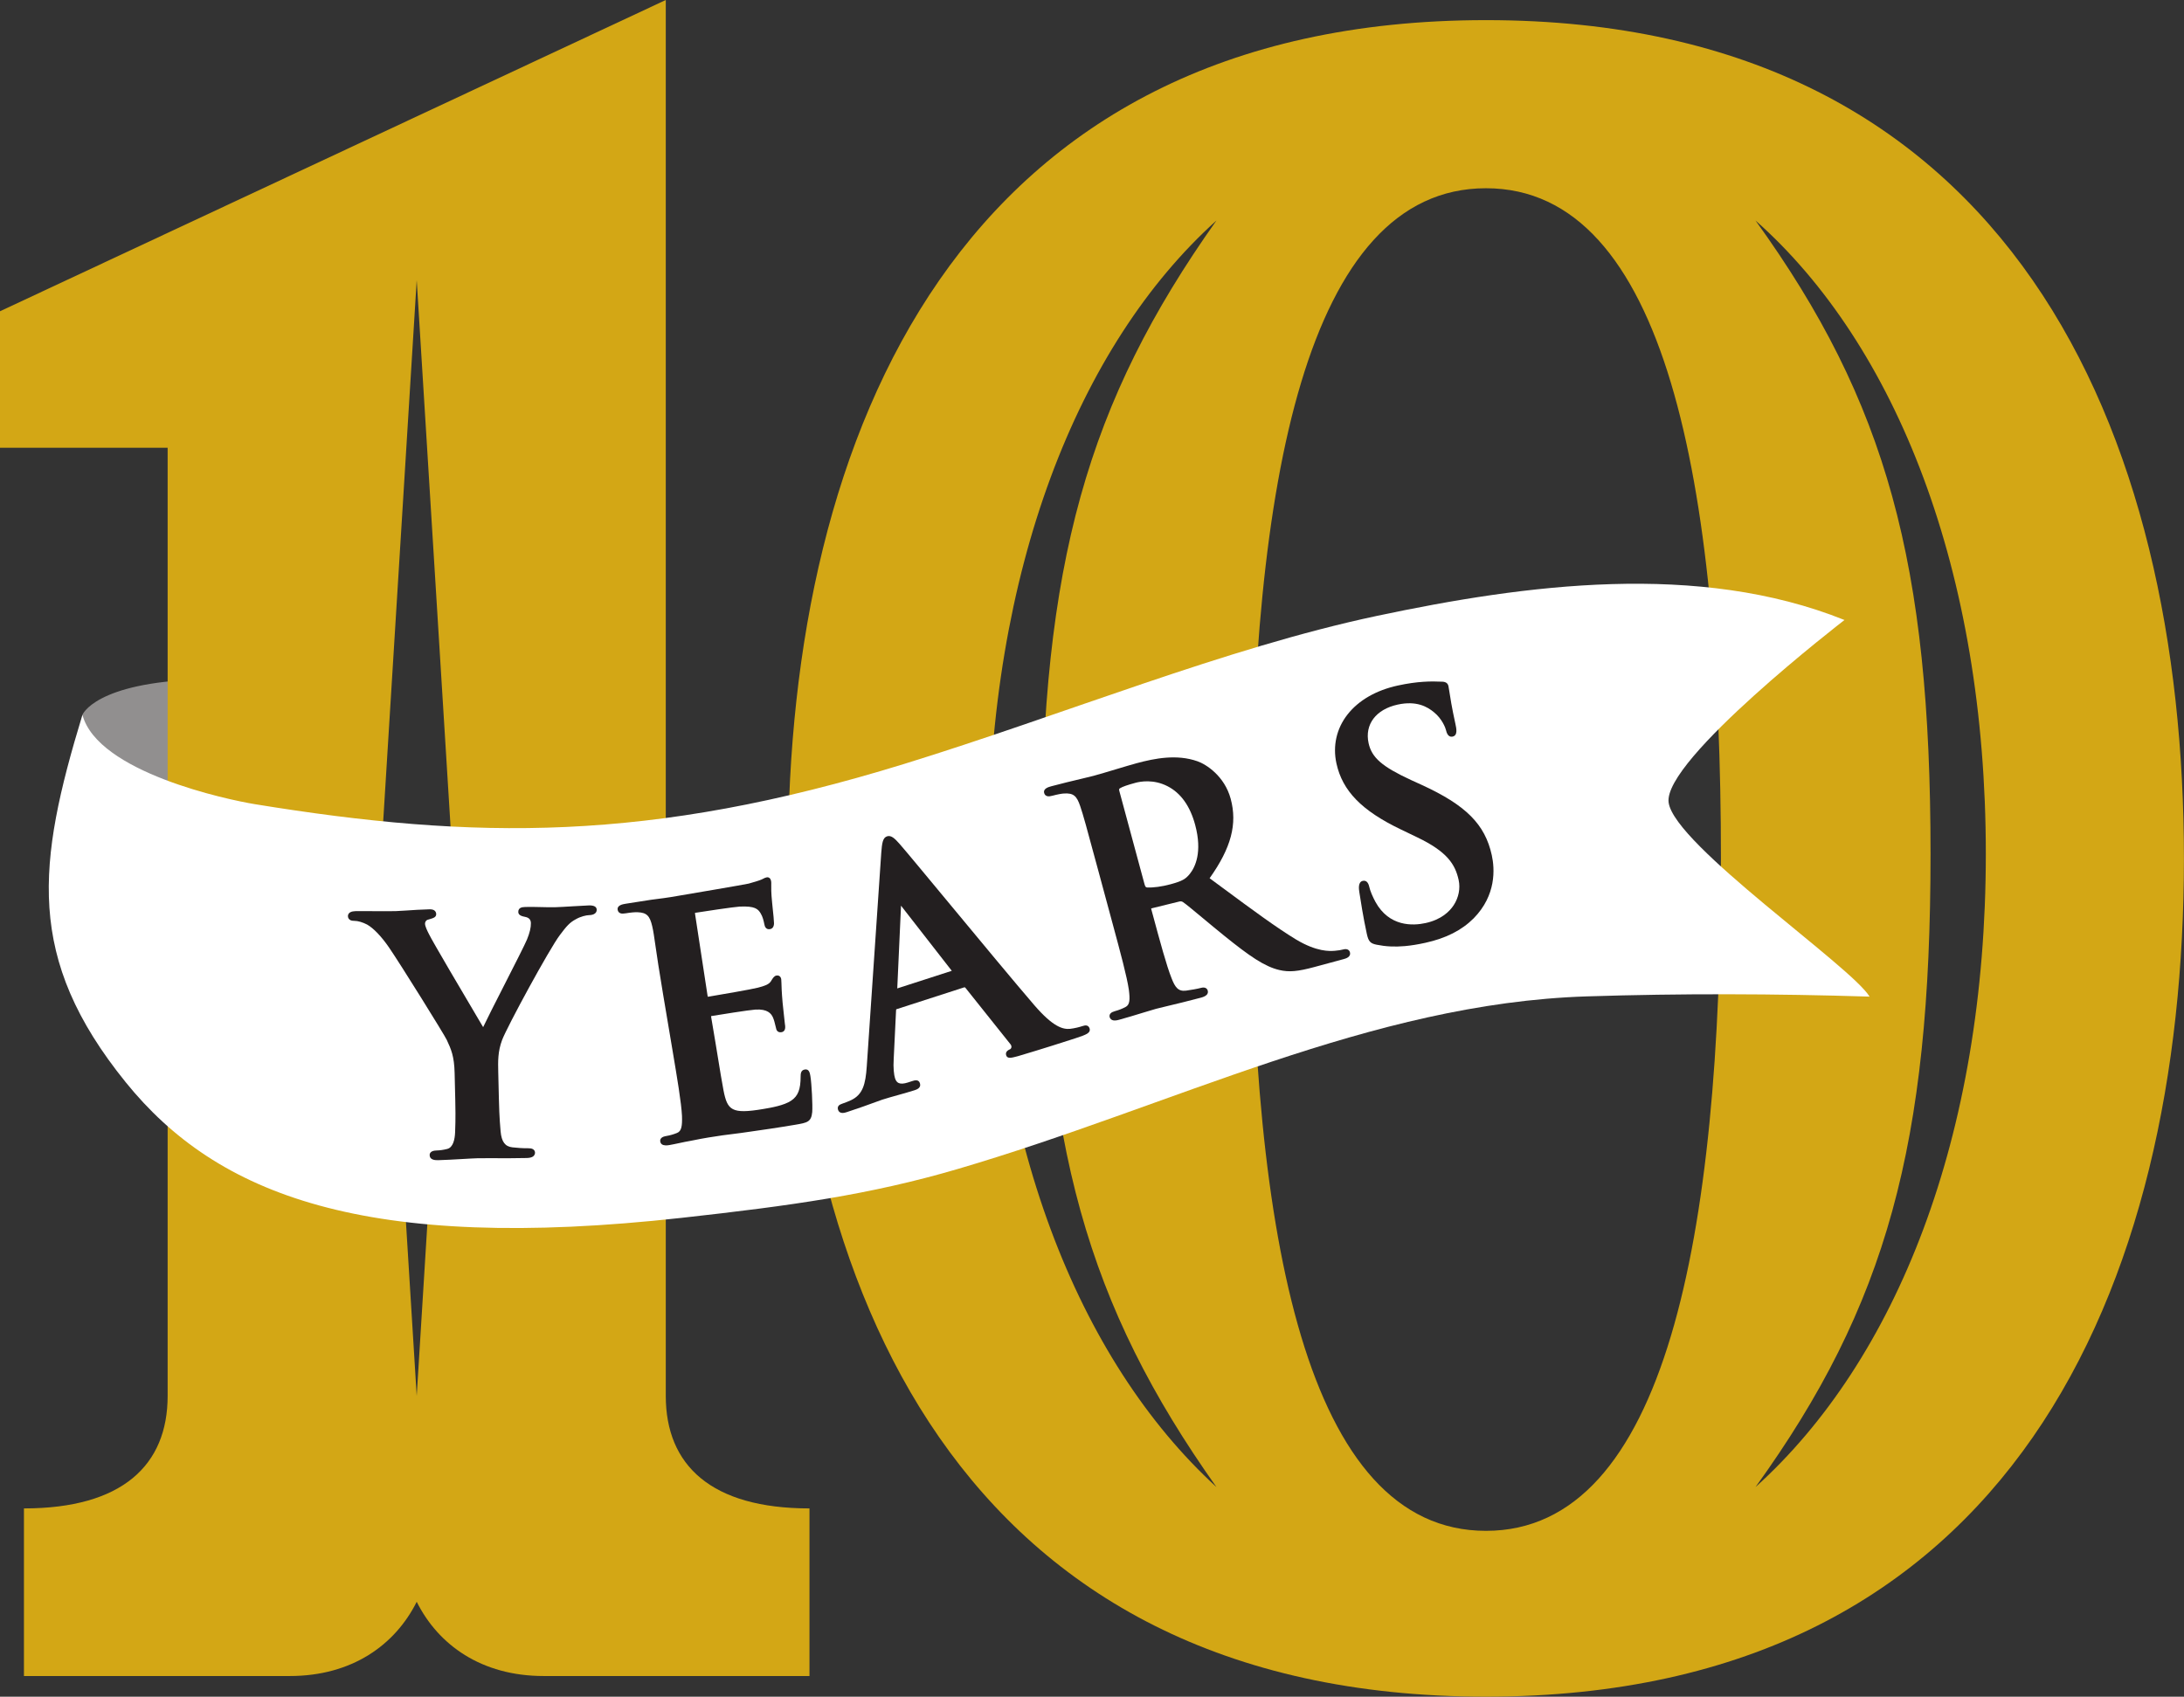
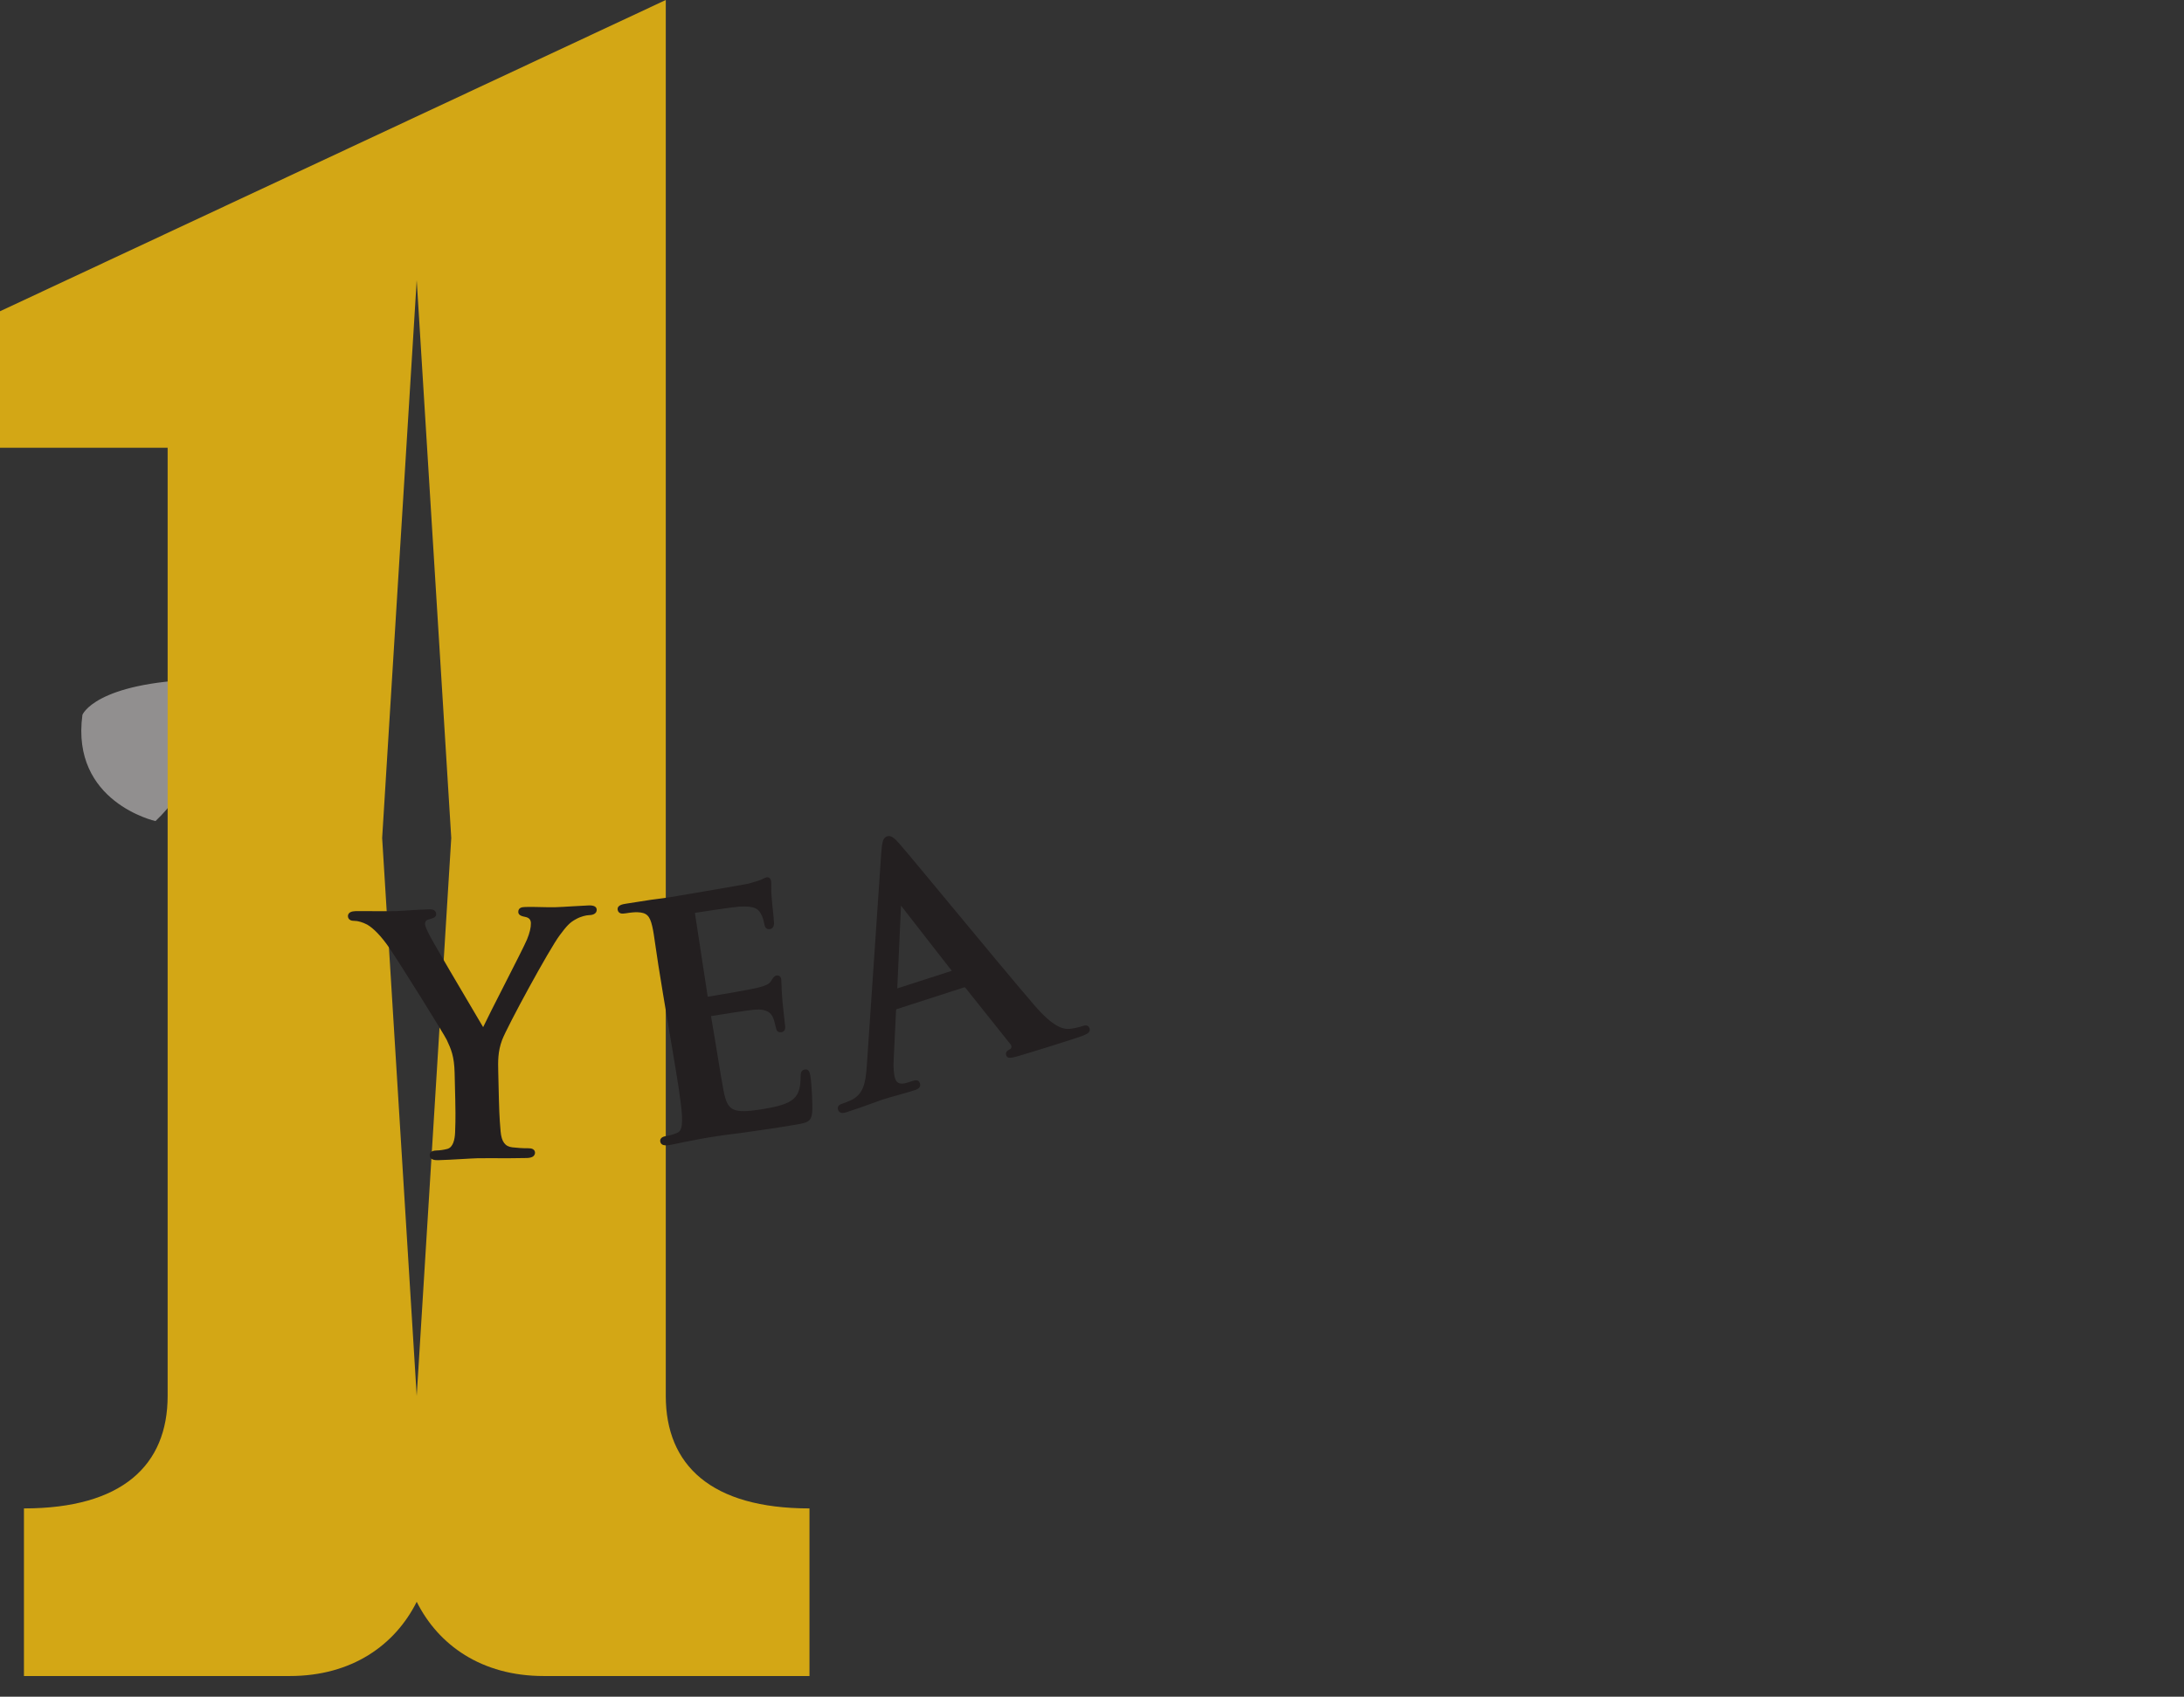
<svg xmlns="http://www.w3.org/2000/svg" height="1100.0" preserveAspectRatio="xMidYMid meet" version="1.0" viewBox="0.0 0.0 1415.6 1100.0" width="1415.6" zoomAndPan="magnify">
  <rect x="0.0" y="0.0" width="1415.6" height="1100.0" fill="#333333" stroke="none" />
  <defs>
    <clipPath id="a">
-       <path d="M 510 13 L 1415.551 13 L 1415.551 1099.98 L 510 1099.98 Z M 510 13" />
-     </clipPath>
+       </clipPath>
  </defs>
  <g>
    <g id="change1_1">
      <path d="M 53.426 463.438 C 53.426 463.438 61.523 442.539 129.898 440.441 C 129.898 440.441 142.383 492.941 100.785 532.328 C 100.785 532.328 45.73 520.113 53.426 463.438" fill="#918f8f" />
    </g>
    <g id="change2_1">
      <path d="M 292.492 543.301 L 270.098 181.617 L 247.703 543.301 L 270.098 904.984 Z M 524.676 977.941 L 524.676 1086.602 C 524.676 1086.602 454.82 1086.602 352.371 1086.602 C 312.012 1086.602 284.07 1066.418 270.098 1038.48 C 256.129 1066.418 228.188 1086.602 187.828 1086.602 C 85.375 1086.602 15.523 1086.602 15.523 1086.602 L 15.523 977.941 C 79.168 977.941 108.66 950 108.66 904.984 L 108.66 290.277 L 0 290.277 L 0 201.797 L 431.535 0 L 431.535 904.984 C 431.535 950 461.031 977.941 524.676 977.941" fill="#d3a715" />
    </g>
    <g clip-path="url(#a)" id="change2_2">
-       <path d="M 1287.148 553.531 C 1287.148 369.887 1228.922 223.57 1137.852 142.945 C 1222.949 260.895 1251.32 365.406 1251.32 553.531 C 1251.32 741.652 1222.949 846.164 1137.852 964.113 C 1228.922 881.996 1287.148 737.172 1287.148 553.531 Z M 1115.449 556.516 C 1115.449 313.152 1079.621 122.043 963.16 122.043 C 846.703 122.043 810.871 313.152 810.871 556.516 C 810.871 801.371 846.703 992.48 963.16 992.48 C 1079.621 992.48 1115.449 801.371 1115.449 556.516 Z M 675.004 553.531 C 675.004 365.406 704.867 260.895 788.477 142.945 C 698.895 223.57 640.664 369.887 640.664 553.531 C 640.664 737.172 698.895 881.996 788.477 964.113 C 704.867 846.164 675.004 741.652 675.004 553.531 Z M 1415.551 556.516 C 1415.551 832.727 1305.059 1099.98 963.16 1099.98 C 621.258 1099.98 510.773 832.727 510.773 556.516 C 510.773 281.797 621.258 13.051 963.16 13.051 C 1305.059 13.051 1415.551 281.797 1415.551 556.516" fill="#d3a715" />
-     </g>
+       </g>
    <g id="change3_1">
-       <path d="M 53.43 463.434 C 63.355 500.828 147.902 518.547 165.18 521.363 C 307.477 544.547 420.785 546.281 586.109 495.258 C 689.254 463.426 794.211 420.145 892.34 399.324 C 989.246 378.77 1100.891 363.969 1195.531 401.961 C 1195.531 401.961 1077.559 492.797 1081.559 520.359 C 1085.551 547.922 1199.941 626.457 1211.801 646.129 C 1150.77 644.223 1089.551 644.016 1028.52 645.977 C 888.199 650.484 760.547 716.871 620.688 757.906 C 563.734 774.617 512.742 781.688 442.074 789.531 C 236.727 812.332 140.562 774.734 81.5 701.668 C 16.34 621.059 24.09 559.992 53.43 463.434" fill="#fff" />
-     </g>
+       </g>
    <g id="change4_1">
-       <path d="M 966.93 554.438 C 962.531 534.359 950.148 521.973 921.234 508.738 L 914.562 505.699 C 895.812 497.016 889.133 491.211 887.074 481.805 C 884.426 469.707 891.812 459.898 905.902 456.812 C 918.297 454.098 925.242 458.309 929.402 461.723 C 934.746 466.004 936.961 472.012 937.262 473.387 C 938.145 477.406 940.086 477.867 941.555 477.543 C 944.988 476.793 943.984 472.207 943.383 469.469 C 940.91 458.172 939.961 451.895 939.395 448.141 C 939.164 446.625 939 445.527 938.82 444.719 C 938.219 441.953 935.328 441.941 934.293 441.941 C 927.844 441.637 918.797 441.645 905.98 444.449 C 891.848 447.547 880.562 454.066 873.352 463.309 C 866.281 472.375 863.754 483.609 866.238 494.949 C 870.137 512.762 882.574 525.539 907.824 537.672 L 918.859 542.98 C 937.996 552.195 943.219 560.348 945.445 570.52 C 946.637 575.953 945.473 581.898 942.254 586.832 C 939.609 590.883 934.305 596.184 924.039 598.434 C 915.734 600.254 900.457 600.895 891.547 584.766 C 889.676 581.352 888.062 577.445 887.539 575.047 C 886.859 571.953 885.43 570.633 883.289 571.094 C 880.086 571.797 880.797 576.531 881.062 578.316 L 881.168 579 C 881.836 583.32 883.602 594.809 885.93 605.441 C 887.004 610.344 888.191 611.66 892.281 612.477 C 898.125 613.664 903.969 613.973 910.578 613.379 C 914.648 613.016 919.012 612.309 923.844 611.246 C 937.156 608.332 947.398 603.148 955.164 595.387 C 969.918 580.383 968.867 563.293 966.93 554.438" fill="#231f20" />
-     </g>
+       </g>
    <g id="change4_2">
      <path d="M 381.801 586.996 C 379.906 587.047 375.848 587.289 371.547 587.551 C 366.941 587.828 362.18 588.117 359.855 588.172 C 357.004 588.242 354.039 588.168 350.898 588.09 C 347.547 588.008 344.086 587.922 340.551 588.008 C 339.02 588.043 338.066 588.227 337.355 588.613 C 336.684 588.98 335.895 589.738 335.93 591.273 C 335.984 593.547 338.57 594.074 340.633 594.492 C 342.949 594.996 344.055 596.27 344.109 598.496 C 344.176 601.297 343.328 604.855 341.594 609.066 C 340.266 612.316 333.414 625.758 326.789 638.758 C 320.984 650.156 315.445 661.031 313.156 665.918 C 312.348 664.551 311.246 662.688 309.93 660.461 C 301.102 645.531 280.426 610.574 277.98 605.492 C 276.93 603.445 275.527 600.535 275.488 598.902 C 275.461 597.828 276.027 596.598 277.402 596.246 L 278.422 595.941 C 280.949 595.199 282.777 594.66 282.73 592.574 C 282.703 591.508 282.199 590.633 281.312 590.109 C 280.594 589.688 279.621 589.508 278.367 589.527 C 272.855 589.664 267.621 590.02 263.422 590.305 C 260.59 590.496 258.148 590.66 256.426 590.703 C 252.559 590.801 245.941 590.754 240.105 590.715 C 235.832 590.688 232.145 590.664 230.555 590.699 C 229.137 590.734 228.004 590.961 227.188 591.371 C 225.699 592.125 225.508 593.328 225.52 593.977 C 225.547 595.141 226.137 596.059 227.176 596.562 C 227.871 596.902 228.75 597.027 229.883 597.023 C 231.918 597 235.148 597.945 237.957 599.418 C 242.078 601.746 247.227 607.121 252.078 614.164 C 259.668 625.215 288.137 671.008 289.594 674.223 C 292.391 680.27 294.414 684.637 294.676 695.746 L 295.09 713.121 C 295.172 716.469 295.383 725.359 294.98 734.242 C 294.793 738.598 293.746 743.984 289.809 744.898 C 287.426 745.504 285.168 745.828 282.91 745.883 C 279.004 745.98 278.461 747.836 278.488 748.938 C 278.562 752.023 281.949 752.195 283.828 752.172 C 283.992 752.168 284.148 752.164 284.289 752.16 C 288.477 752.059 294.32 751.723 299.477 751.426 C 303.668 751.184 307.633 750.953 309.926 750.898 C 312.102 750.84 315.516 750.859 319.469 750.883 C 325.719 750.918 333.504 750.961 341.34 750.766 C 342.906 750.727 344.094 750.496 344.977 750.062 C 346.582 749.273 346.793 747.969 346.777 747.266 C 346.754 746.254 346.223 745.434 345.281 744.949 C 344.531 744.57 343.535 744.414 342.219 744.434 C 339.324 744.496 334.855 744.184 332.094 743.844 C 327.363 743.309 325.086 740.223 324.477 733.516 C 323.652 724.684 323.441 715.789 323.363 712.43 L 322.949 695.055 C 322.785 688.211 322.633 681.746 325.441 674.273 C 328.781 665.434 356.203 615.008 362.863 606.246 C 367.223 600.441 369.254 598.051 373.34 595.91 C 376.301 594.188 380.035 593.352 381.742 593.309 C 383.109 593.277 384.223 593.039 385.051 592.602 C 386.188 592.004 386.801 591.012 386.77 589.82 C 386.723 587.871 385.062 586.949 381.801 586.996" fill="#231f20" />
    </g>
    <g id="change4_3">
      <path d="M 521.66 693.375 C 518.992 693.828 518.961 696.223 518.938 697.984 C 518.922 706.309 517.281 710.523 512.883 713.531 C 508.246 716.711 499.797 718.137 494.746 718.988 C 474.191 722.461 471.512 719.824 468.973 707.016 C 468.129 702.879 466.422 692.383 465.055 683.953 C 464.508 680.59 464.023 677.617 463.688 675.629 L 460.992 659.609 C 460.914 659.141 460.906 658.891 460.918 658.762 C 465.539 657.984 485.68 654.777 489.594 654.535 C 497.531 654.051 499.902 657.102 501.07 659.781 C 501.785 661.504 502.215 663.316 502.594 664.918 C 502.754 665.586 502.902 666.219 503.035 666.68 C 503.352 668.566 504.664 669.508 506.555 669.188 C 509.566 668.68 508.992 665.273 508.719 663.637 C 508.594 662.891 508.289 659.898 507.996 657.008 C 507.738 654.488 507.465 651.816 507.254 650.008 C 506.641 643.098 506.547 639.238 506.496 637.164 C 506.465 635.984 506.449 635.332 506.367 634.836 C 506.219 633.938 505.844 633.27 505.262 632.855 C 504.883 632.586 504.238 632.301 503.289 632.465 C 501.801 632.715 501 634.027 499.887 635.844 L 499.676 636.191 C 498.406 638.188 495.715 639.191 491.188 640.352 C 487.051 641.426 467.277 644.809 458.969 646.211 C 458.902 646.223 458.855 646.227 458.836 646.23 C 458.781 646.133 458.68 645.875 458.57 645.211 L 450.535 592.676 C 450.438 592.09 450.484 591.859 450.465 591.844 C 450.488 591.832 450.535 591.816 450.621 591.801 C 455.098 591.043 476.023 587.938 479.359 587.77 C 489.348 587.285 491.336 589.301 493.07 592.211 C 494.316 594.195 495.086 597.324 495.344 598.863 C 495.551 600.086 495.855 600.891 496.34 601.473 C 496.789 602.02 497.625 602.625 499.035 602.383 C 500.73 602.098 501.625 600.844 501.691 598.617 C 501.688 596.938 501.227 592.613 500.859 589.141 C 500.664 587.285 500.496 585.703 500.441 584.941 C 499.801 578.652 499.863 575.484 499.898 573.59 C 499.918 572.621 499.93 571.984 499.832 571.414 C 499.699 570.602 499.488 570.051 499.152 569.617 C 498.621 568.934 497.832 568.645 496.922 568.801 C 496.109 568.938 495.324 569.352 494.637 569.715 C 494.277 569.902 493.926 570.094 493.535 570.242 C 491.836 570.988 487.961 572.102 485.258 572.859 C 481.848 573.621 448.816 579.227 434.746 581.605 C 432.355 582.012 428.609 582.492 424.273 583.051 L 421.926 583.355 C 419.453 583.773 416.781 584.176 414.055 584.586 C 411.203 585.016 408.293 585.453 405.496 585.926 C 403.523 586.258 399.855 586.883 400.359 589.898 C 400.555 591.039 401.262 591.84 402.348 592.152 C 403.125 592.375 404.098 592.371 405.5 592.133 C 408.633 591.602 411.797 591.316 413.246 591.422 C 413.258 591.422 413.27 591.422 413.281 591.422 C 419.141 591.676 421.184 593.648 422.77 600.574 C 424.262 606.965 424.594 613.77 429.797 644.656 L 435.812 680.41 C 438.934 698.945 441.629 714.953 442.047 723.535 C 442.238 729.93 441.793 733.383 438.805 734.523 C 436.531 735.449 434.273 736.094 431.906 736.496 C 430.508 736.73 429.551 737.082 428.902 737.598 C 428.125 738.215 427.789 739.086 427.953 740.059 C 428.219 741.648 429.363 742.488 431.359 742.574 C 432.051 742.605 432.844 742.543 433.734 742.395 C 435.707 742.059 437.906 741.594 440.234 741.098 C 442.695 740.57 445.242 740.031 447.684 739.617 C 452.449 738.605 456.938 737.844 459.137 737.473 C 464.785 736.52 470.898 735.664 480.262 734.527 C 482.105 734.258 484.059 733.98 486.137 733.688 C 493.836 732.598 503.418 731.238 515.41 729.211 C 523.211 727.891 525.836 727.445 526.457 720.988 C 526.797 716.621 526.086 702.5 525.285 697.738 C 524.941 695.695 524.465 692.898 521.66 693.375" fill="#231f20" />
    </g>
    <g id="change4_4">
      <path d="M 616.918 629.398 L 581.578 640.812 L 584.012 587.168 Z M 704.168 664.844 C 703.379 664.727 702.5 664.953 701.676 665.219 C 699.766 665.836 696.789 666.652 693.492 667.035 C 688.934 667.402 682.641 665.855 670.434 651.715 C 658.035 637.32 634.195 608.547 615.043 585.426 C 599.863 567.105 586.754 551.281 583.164 547.223 C 580.086 543.73 577.691 541.324 574.984 542.199 C 572.121 543.125 571.703 546.66 571.207 552.848 L 561.812 691.359 C 561.016 703.07 559.215 709.68 551.582 713.293 C 550.18 713.949 547.566 715.012 545.793 715.586 C 544.742 715.926 544.043 716.332 543.594 716.867 C 543.184 717.355 542.777 718.191 543.176 719.426 C 543.703 721.055 544.855 721.535 546.062 721.551 C 547.152 721.566 548.289 721.199 549.039 720.957 C 556.02 718.703 563.035 716.137 567.684 714.441 C 569.75 713.684 571.246 713.137 571.898 712.926 C 574.883 711.961 578.57 710.934 582.141 709.938 C 585.816 708.906 589.621 707.844 592.797 706.82 C 594.02 706.426 597.266 705.375 596.266 702.273 C 595.387 699.559 592.73 700.422 591.309 700.879 L 588.379 701.828 C 585.832 702.648 583.859 702.758 582.512 702.16 C 581.406 701.668 580.648 700.688 580.129 699.074 C 579.449 696.969 578.887 692.191 579.266 686.641 L 580.789 655.25 C 580.797 654.391 580.844 654.379 581.207 654.258 L 624.77 640.184 C 625.25 640.027 625.453 640.055 625.848 640.527 L 654.879 676.918 C 655.422 677.555 655.66 678.238 655.57 678.902 C 655.488 679.488 655.18 679.914 654.891 680.141 C 653.672 680.676 651.387 681.762 652.176 684.211 C 652.934 686.555 655.672 685.824 659.141 684.902 L 660.031 684.664 C 675.836 679.988 690.203 675.348 697.105 673.117 C 701.039 671.848 703.156 671.027 704.422 670.293 C 705.035 669.934 706.918 668.84 706.238 666.738 C 705.793 665.367 704.867 664.949 704.168 664.844" fill="#231f20" />
    </g>
    <g id="change4_5">
-       <path d="M 741.816 573.152 L 725.539 512.91 C 725.18 511.574 725.414 511.371 726.047 510.992 C 727.602 510.027 730.77 508.918 736.012 507.504 C 739.238 506.629 747.723 505.098 756.738 509.711 C 765.328 514.102 771.352 522.516 774.652 534.723 C 779.484 552.617 774.574 562.34 771.219 566.531 C 768.547 569.836 766.465 571.199 758.684 573.301 C 753.098 574.809 747.406 575.574 743.57 575.359 C 742.77 575.242 742.367 575.188 741.816 573.152 Z M 870.68 615.547 C 869.199 615.949 867.453 616.227 865.203 616.414 L 864.977 616.43 C 861.871 616.645 853.617 617.207 840.074 609.109 C 827.137 601.242 811.789 589.895 792.363 575.527 C 789.66 573.531 786.887 571.48 784.035 569.375 C 798.023 549.672 802.109 534.215 797.691 517.867 C 793.711 503.137 781.832 495.508 776.109 493.531 C 762.812 488.875 748.691 491.578 736.633 494.84 C 733.594 495.656 728.539 497.172 723.188 498.777 C 717.812 500.391 712.254 502.059 708.848 502.977 C 707.258 503.406 704.441 504.074 700.871 504.922 C 695.137 506.281 688 507.973 681.535 509.719 C 679.605 510.246 676.016 511.223 676.809 514.168 C 677.109 515.285 677.891 516.012 679.008 516.219 C 679.801 516.363 680.766 516.266 682.141 515.891 C 685.207 515.062 688.332 514.465 689.781 514.438 C 695.668 514.109 697.891 515.871 700.148 522.613 C 702.242 528.812 703.715 534.254 711.875 564.445 L 721.297 599.328 C 726.203 617.473 730.438 633.145 731.68 641.641 C 732.488 647.973 732.379 651.449 729.516 652.871 C 727.34 654.012 725.156 654.871 722.84 655.496 C 721.469 655.867 720.551 656.309 719.953 656.883 C 719.242 657.57 718.992 658.469 719.25 659.418 C 719.555 660.551 720.395 661.301 721.617 661.527 C 721.898 661.578 722.203 661.605 722.535 661.605 C 723.289 661.605 724.18 661.465 725.227 661.18 C 729.934 659.91 736.215 657.984 741.262 656.441 C 744.73 655.379 747.727 654.465 749.246 654.055 C 750.23 653.785 752.633 653.211 755.676 652.484 C 761.738 651.031 770.898 648.84 778.535 646.777 C 781.938 645.855 783.379 644.332 782.816 642.242 C 782.457 640.914 781.141 639.742 778.527 640.449 C 776.137 641.094 771.711 641.859 768.762 642.25 C 763.688 642.914 761.625 640.062 759.363 634.184 C 756.148 626.188 751.891 610.426 746.961 592.176 L 746.211 589.406 C 746.141 589.148 746.152 589.031 746.145 589.023 C 746.168 589.008 746.258 588.941 746.488 588.879 L 763.867 584.609 C 765.074 584.281 765.898 584.223 766.816 584.867 C 768.715 586.145 773.82 590.395 779.738 595.32 C 784.141 598.984 789.125 603.133 793.742 606.852 C 809.707 619.711 819.582 626.648 829.246 628.883 C 835.535 630.355 841.082 629.875 852.059 626.91 L 870.887 621.82 C 872.234 621.457 875.816 620.488 874.969 617.344 C 874.609 616.012 873.289 614.844 870.68 615.547" fill="#231f20" />
-     </g>
+       </g>
  </g>
</svg>